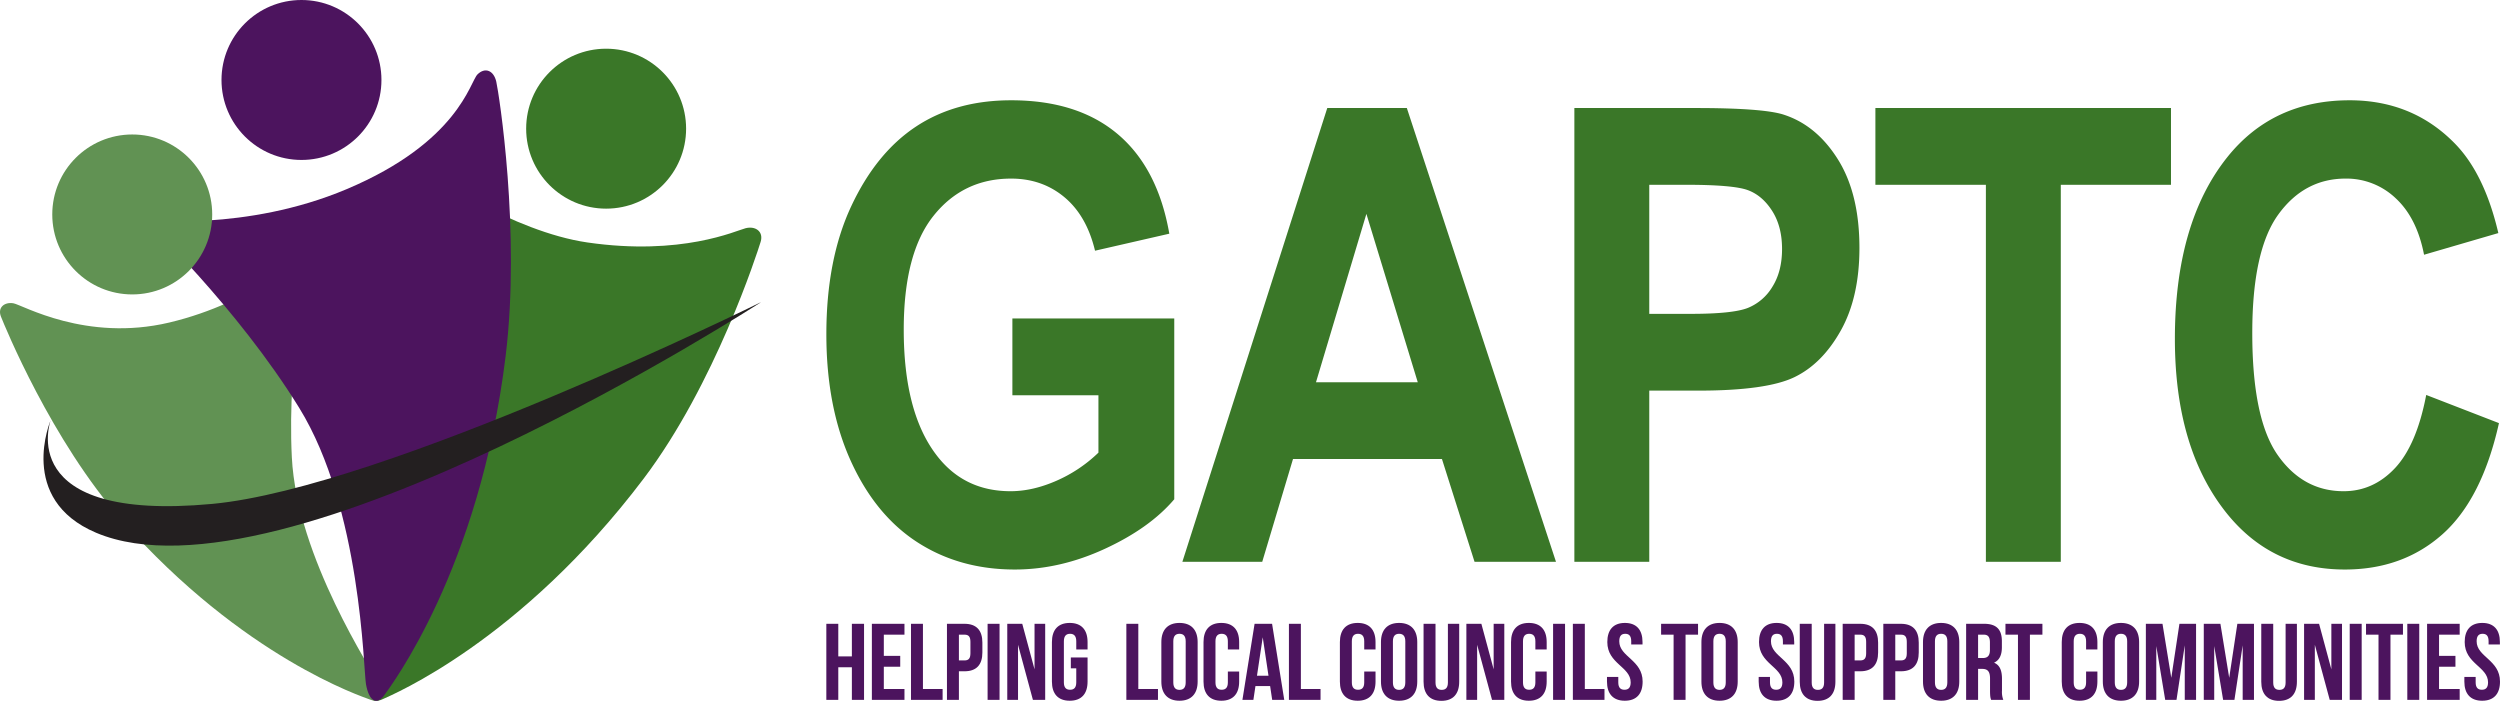
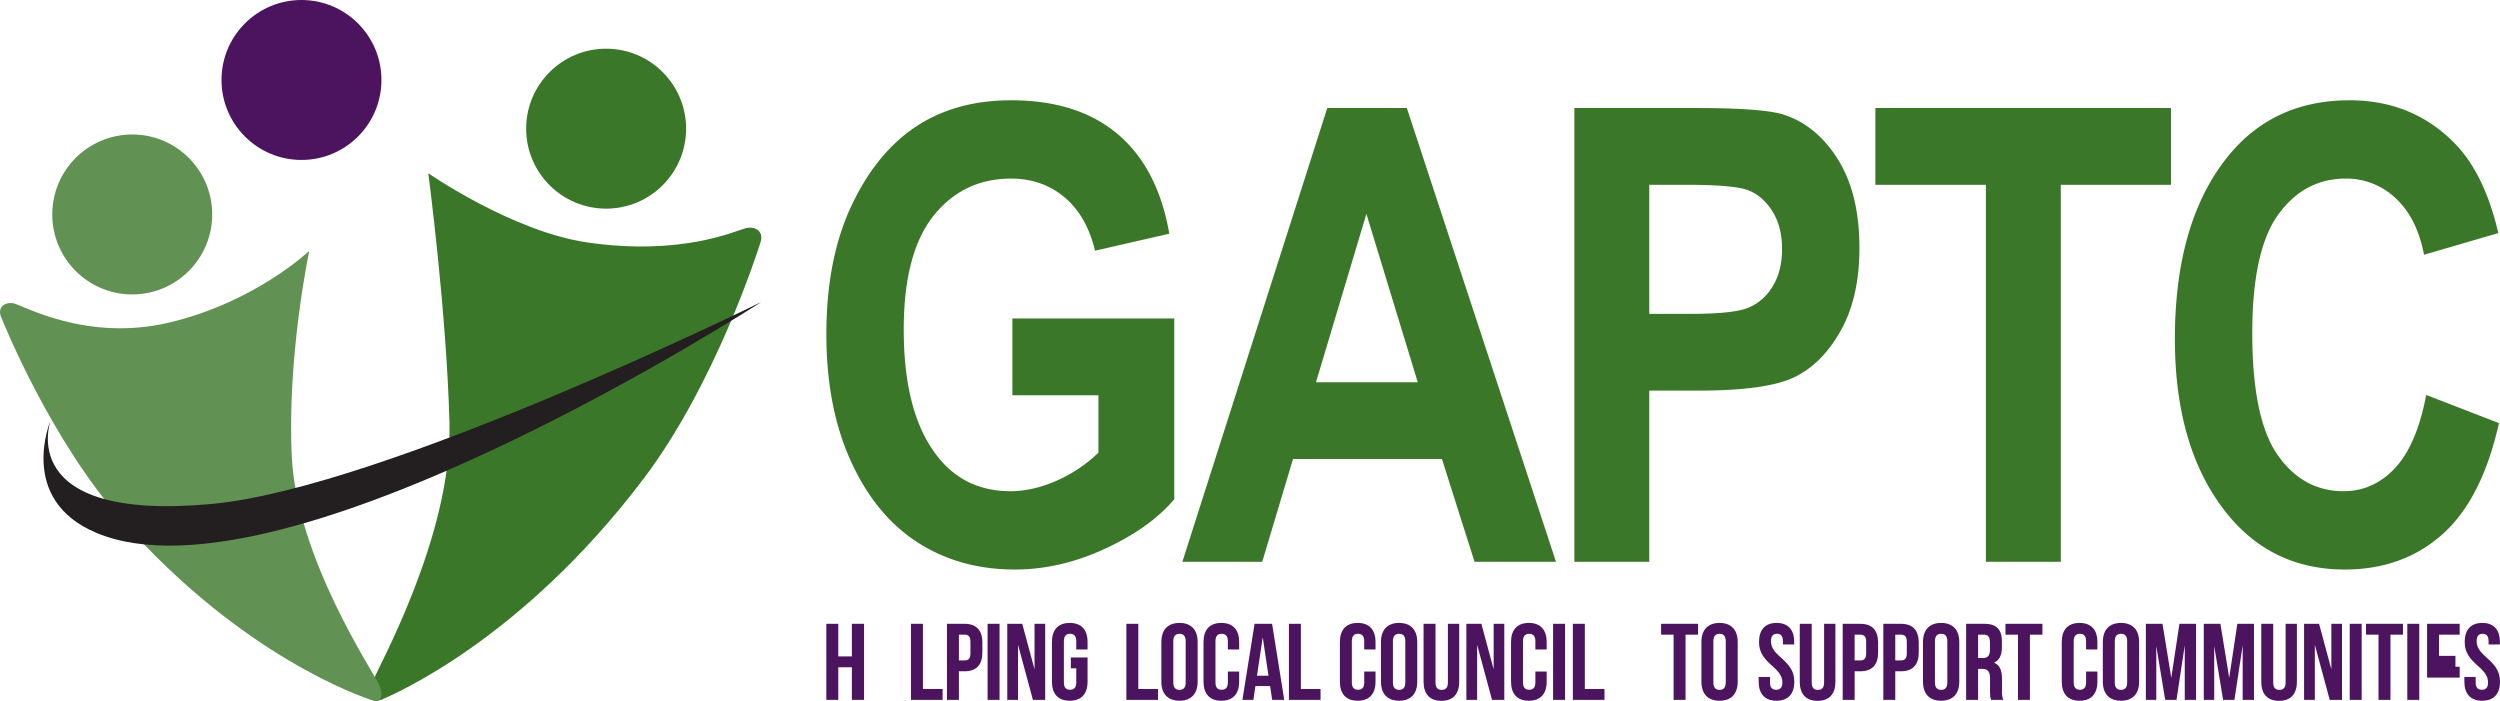
<svg xmlns="http://www.w3.org/2000/svg" viewBox="0 0 1518.374 425.655">
  <g id="Logo">
    <path d="M452.828,138.61c-5.904,1.513-38.77,16.957-96.022,8.655-45.677-6.623-96.689-42.053-96.689-42.053S271.186,188.893,273,256.961s-43.745,149.035-46.651,156.956c-3.546,9.664-.697,13.95,6.335,10.622,5.166-2.445,83.452-34.9,158.246-133.854,43.439-57.47,69.05-137.362,71.03-143.743S458.732,137.097,452.828,138.61Z" fill="#3a7728" />
    <path d="M8.181,184.209c5.387.948,44.088,23.66,94.61,11.688,52.388-12.415,85.032-43.539,85.032-43.539s-13.637,64.346-10.575,125.382,49.402,130.354,52.548,137.242c3.838,8.404,1.584,12.435-4.938,9.941-4.791-1.832-77.079-25.487-150.82-108.889C31.21,267.596,2.794,197.867.582,192.293S2.794,183.262,8.181,184.209Z" fill="#619253" />
-     <path d="M290.019,45.171c-4.581,4.503-11.505,41.017-79.427,69.688-61.533,25.974-122.534,18.63-122.534,18.63s56.03,53.181,93.7,114.276,38.978,159.015,40.519,167.774c1.881,10.687,6.746,13.086,11.396,6.331,3.416-4.963,57.613-75.973,73.441-205.76,9.192-75.378-4.127-159.643-5.698-166.508S294.601,40.668,290.019,45.171Z" fill="#4c145e" />
    <circle cx="80.316" cy="130.248" r="48.571" fill="#619253" />
    <circle cx="183.1" cy="48.571" r="48.571" fill="#4c145e" />
    <circle cx="368.133" cy="78.152" r="48.571" fill="#3a7728" />
  </g>
  <g id="Graphics">
    <path d="M30.817,255.08s-23.089,62.27,98.07,50.964c104.455-9.748,333.502-122.631,333.502-122.631S172.003,371.554,58.385,323.57C10.13,303.191,30.817,255.08,30.817,255.08Z" fill="#231f20" />
  </g>
  <g id="Text">
    <g>
      <path d="M614.871,240.06V193.439h98.317V303.224q-14.852,17.483-42.109,30.078-27.259,12.592-54.704,12.595-33.463,0-59.028-16.449-25.567-16.448-40.512-49.253-14.944-32.803-14.945-77.169,0-45.491,15.134-77.827,15.13-32.331,39.289-48.313Q580.467,60.91,614.12,60.907q40.416,0,64.762,20.584,24.343,20.585,31.3,60.438l-45.117,10.339q-5.074-21.241-18.61-32.522-13.535-11.279-32.334-11.279-29.142,0-47.185,22.652-18.047,22.656-18.047,69.086,0,49.819,19.551,75.759,16.729,22.373,45.305,22.371,13.346,0,27.729-6.277a86.595,86.595,0,0,0,25.66-17.146V240.06Z" fill="#3a7728" />
      <path d="M945.021,341.197H895.559l-19.792-62.412H785.304L766.62,341.197h-48.501L806.118,65.607H854.44ZM861.077,232.164l-31.2-102.266L799.262,232.164Z" fill="#3a7728" />
      <path d="M956.19,341.197V65.607h73.316q40.98,0,53.576,3.948,20.114,6.393,33.181,27.258,13.063,20.867,13.065,53.765,0,29.89-11.279,50.099-11.279,20.21-28.199,28.387t-58.275,8.177H1001.683V341.197Zm45.493-228.97v78.391h25.249q25.436,0,34.575-3.58a30.829,30.829,0,0,0,14.98-12.907q5.842-9.327,5.842-22.896,0-13.756-6.03-23.179-6.031-9.42-14.886-12.624-8.857-3.203-37.495-3.205Z" fill="#3a7728" />
      <path d="M1206.131,341.197v-228.97H1139.02V65.607h179.529v46.621h-66.924v228.97Z" fill="#3a7728" />
      <path d="M1473.564,239.872l44.178,17.107q-10.342,46.245-34.402,67.582-24.066,21.338-59.217,21.336-44.178,0-71.623-34.026-31.582-39.288-31.582-106.025,0-70.496,31.8-110.349,27.661-34.587,74.328-34.59,38.007,0,63.599,25.942,18.25,18.425,26.721,54.705l-45.117,13.159q-4.334-22.369-17.232-34.308a43.309,43.309,0,0,0-30.413-11.938q-25.053,0-40.87,21.807-15.817,21.809-15.817,72,0,52.074,15.415,74.067,15.412,21.995,40.041,21.995,18.047,0,31.207-14.005Q1467.733,270.329,1473.564,239.872Z" fill="#3a7728" />
    </g>
    <g>
      <path d="M509.135,425.061h-7.26V378.865h7.26v19.798h8.249V378.865h7.392v46.196h-7.392V405.262h-8.249Z" fill="#4c145e" />
-       <path d="M536.788,398.333h9.965v6.599h-9.965v13.529h12.539v6.6H529.528V378.865h19.799v6.599h-12.539Z" fill="#4c145e" />
      <path d="M553.288,378.865h7.26v39.596h11.944v6.6H553.288Z" fill="#4c145e" />
      <path d="M596.648,390.282v6.005c0,7.391-3.564,11.417-10.823,11.417h-3.432v17.356h-7.26V378.865h10.691C593.083,378.865,596.648,382.89,596.648,390.282Zm-14.255-4.818v15.641h3.432c2.31,0,3.563-1.056,3.563-4.356V389.82c0-3.3-1.254-4.356-3.563-4.356Z" fill="#4c145e" />
      <path d="M599.816,378.865h7.26v46.196h-7.26Z" fill="#4c145e" />
      <path d="M618.295,391.602v33.459h-6.533V378.865h9.106l7.458,27.651V378.865h6.467v46.196h-7.457Z" fill="#4c145e" />
      <path d="M650.37,399.323h10.163v14.651c0,7.391-3.696,11.615-10.823,11.615s-10.823-4.224-10.823-11.615v-24.022c0-7.392,3.695-11.615,10.823-11.615s10.823,4.224,10.823,11.615V394.44h-6.864v-4.95c0-3.3-1.451-4.554-3.762-4.554s-3.761,1.254-3.761,4.554v24.946c0,3.3,1.451,4.487,3.761,4.487s3.762-1.188,3.762-4.487v-8.513H650.37Z" fill="#4c145e" />
      <path d="M684.095,378.865h7.26v39.596h11.944v6.6H684.095Z" fill="#4c145e" />
      <path d="M705.346,389.952c0-7.392,3.893-11.615,11.02-11.615s11.021,4.224,11.021,11.615v24.022c0,7.391-3.894,11.615-11.021,11.615s-11.02-4.224-11.02-11.615Zm7.26,24.484c0,3.3,1.451,4.554,3.761,4.554s3.762-1.254,3.762-4.554V389.49c0-3.3-1.451-4.554-3.762-4.554s-3.761,1.254-3.761,4.554Z" fill="#4c145e" />
      <path d="M752.601,407.836v6.138c0,7.391-3.696,11.615-10.823,11.615s-10.823-4.224-10.823-11.615v-24.022c0-7.392,3.695-11.615,10.823-11.615s10.823,4.224,10.823,11.615V394.44h-6.864v-4.95c0-3.3-1.451-4.554-3.762-4.554s-3.761,1.254-3.761,4.554v24.946c0,3.3,1.451,4.487,3.761,4.487s3.762-1.188,3.762-4.487v-6.6Z" fill="#4c145e" />
      <path d="M779.989,425.061h-7.325L771.41,416.68H762.5l-1.254,8.381H754.58l7.392-46.196h10.625ZM763.424,410.41h6.995l-3.498-23.362Z" fill="#4c145e" />
      <path d="M782.828,378.865h7.26v39.596h11.944v6.6H782.828Z" fill="#4c145e" />
      <path d="M835.428,407.836v6.138c0,7.391-3.696,11.615-10.823,11.615s-10.823-4.224-10.823-11.615v-24.022c0-7.392,3.695-11.615,10.823-11.615s10.823,4.224,10.823,11.615V394.44h-6.864v-4.95c0-3.3-1.451-4.554-3.762-4.554s-3.761,1.254-3.761,4.554v24.946c0,3.3,1.451,4.487,3.761,4.487s3.762-1.188,3.762-4.487v-6.6Z" fill="#4c145e" />
      <path d="M838.728,389.952c0-7.392,3.894-11.615,11.02-11.615S860.77,382.56,860.77,389.952v24.022c0,7.391-3.894,11.615-11.021,11.615s-11.02-4.224-11.02-11.615Zm7.26,24.484c0,3.3,1.451,4.554,3.761,4.554s3.762-1.254,3.762-4.554V389.49c0-3.3-1.451-4.554-3.762-4.554s-3.761,1.254-3.761,4.554Z" fill="#4c145e" />
      <path d="M871.86,378.865v35.637c0,3.3,1.452,4.488,3.762,4.488s3.762-1.188,3.762-4.488V378.865h6.863V414.04c0,7.391-3.696,11.615-10.823,11.615S864.6,421.431,864.6,414.04V378.865Z" fill="#4c145e" />
      <path d="M897.137,391.602v33.459h-6.533V378.865H899.71l7.458,27.651V378.865h6.467v46.196h-7.457Z" fill="#4c145e" />
      <path d="M939.374,407.836v6.138c0,7.391-3.696,11.615-10.823,11.615s-10.823-4.224-10.823-11.615v-24.022c0-7.392,3.695-11.615,10.823-11.615s10.823,4.224,10.823,11.615V394.44H932.51v-4.95c0-3.3-1.451-4.554-3.762-4.554s-3.761,1.254-3.761,4.554v24.946c0,3.3,1.451,4.487,3.761,4.487s3.762-1.188,3.762-4.487v-6.6Z" fill="#4c145e" />
      <path d="M943.269,378.865h7.26v46.196h-7.26Z" fill="#4c145e" />
      <path d="M955.28,378.865h7.26v39.596h11.944v6.6H955.28Z" fill="#4c145e" />
-       <path d="M986.892,378.337c7.061,0,10.69,4.224,10.69,11.615v1.452h-6.863V389.49c0-3.3-1.319-4.554-3.63-4.554S983.46,386.19,983.46,389.49c0,9.503,14.188,11.285,14.188,24.484,0,7.391-3.695,11.615-10.823,11.615s-10.823-4.224-10.823-11.615V411.136h6.863v3.3c0,3.3,1.452,4.487,3.762,4.487s3.762-1.188,3.762-4.487c0-9.503-14.188-11.285-14.188-24.484C976.201,382.56,979.83,378.337,986.892,378.337Z" fill="#4c145e" />
      <path d="M1008.87,378.865h22.438v6.599h-7.589v39.597h-7.26V385.464h-7.589Z" fill="#4c145e" />
      <path d="M1033.355,389.952c0-7.392,3.893-11.615,11.02-11.615s11.021,4.224,11.021,11.615v24.022c0,7.391-3.894,11.615-11.021,11.615s-11.02-4.224-11.02-11.615Zm7.26,24.484c0,3.3,1.451,4.554,3.761,4.554s3.762-1.254,3.762-4.554V389.49c0-3.3-1.451-4.554-3.762-4.554s-3.761,1.254-3.761,4.554Z" fill="#4c145e" />
      <path d="M1079.026,378.337c7.061,0,10.69,4.224,10.69,11.615v1.452h-6.863V389.49c0-3.3-1.319-4.554-3.63-4.554s-3.629,1.254-3.629,4.554c0,9.503,14.188,11.285,14.188,24.484,0,7.391-3.695,11.615-10.823,11.615s-10.823-4.224-10.823-11.615V411.136h6.863v3.3c0,3.3,1.452,4.487,3.762,4.487s3.762-1.188,3.762-4.487c0-9.503-14.188-11.285-14.188-24.484C1068.334,382.56,1071.964,378.337,1079.026,378.337Z" fill="#4c145e" />
      <path d="M1100.343,378.865v35.637c0,3.3,1.452,4.488,3.762,4.488s3.762-1.188,3.762-4.488V378.865h6.863V414.04c0,7.391-3.696,11.615-10.823,11.615s-10.823-4.224-10.823-11.615V378.865Z" fill="#4c145e" />
      <path d="M1140.668,390.282v6.005c0,7.391-3.564,11.417-10.823,11.417h-3.432v17.356h-7.26V378.865h10.691C1137.104,378.865,1140.668,382.89,1140.668,390.282Zm-14.255-4.818v15.641h3.432c2.31,0,3.563-1.056,3.563-4.356V389.82c0-3.3-1.254-4.356-3.563-4.356Z" fill="#4c145e" />
      <path d="M1165.351,390.282v6.005c0,7.391-3.564,11.417-10.823,11.417h-3.432v17.356h-7.26V378.865h10.691C1161.786,378.865,1165.351,382.89,1165.351,390.282Zm-14.255-4.818v15.641h3.432c2.31,0,3.563-1.056,3.563-4.356V389.82c0-3.3-1.254-4.356-3.563-4.356Z" fill="#4c145e" />
      <path d="M1167.925,389.952c0-7.392,3.893-11.615,11.021-11.615s11.021,4.224,11.021,11.615v24.022c0,7.391-3.894,11.615-11.021,11.615s-11.021-4.224-11.021-11.615Zm7.26,24.484c0,3.3,1.451,4.554,3.761,4.554s3.762-1.254,3.762-4.554V389.49c0-3.3-1.451-4.554-3.762-4.554s-3.761,1.254-3.761,4.554Z" fill="#4c145e" />
      <path d="M1209.306,425.061c-.396-1.188-.66-1.914-.66-5.675v-7.26c0-4.29-1.451-5.874-4.751-5.874h-2.508v18.809h-7.26V378.865h10.955c7.523,0,10.757,3.498,10.757,10.625v3.629c0,4.752-1.518,7.854-4.751,9.372,3.63,1.518,4.817,5.015,4.817,9.833v7.127a13.595,13.595,0,0,0,.792,5.609Zm-7.919-39.597v14.189h2.838c2.705,0,4.355-1.188,4.355-4.884v-4.553c0-3.3-1.122-4.752-3.696-4.752Z" fill="#4c145e" />
      <path d="M1218.019,378.865h22.438v6.599h-7.589v39.597h-7.26V385.464h-7.589Z" fill="#4c145e" />
      <path d="M1273.851,407.836v6.138c0,7.391-3.696,11.615-10.823,11.615s-10.823-4.224-10.823-11.615v-24.022c0-7.392,3.695-11.615,10.823-11.615s10.823,4.224,10.823,11.615V394.44h-6.864v-4.95c0-3.3-1.451-4.554-3.762-4.554s-3.761,1.254-3.761,4.554v24.946c0,3.3,1.451,4.487,3.761,4.487s3.762-1.188,3.762-4.487v-6.6Z" fill="#4c145e" />
      <path d="M1277.153,389.952c0-7.392,3.894-11.615,11.02-11.615s11.021,4.224,11.021,11.615v24.022c0,7.391-3.893,11.615-11.021,11.615s-11.02-4.224-11.02-11.615Zm7.26,24.484c0,3.3,1.451,4.554,3.761,4.554s3.762-1.254,3.762-4.554V389.49c0-3.3-1.451-4.554-3.762-4.554s-3.761,1.254-3.761,4.554Z" fill="#4c145e" />
      <path d="M1318.731,411.664l4.949-32.799h10.098v46.196h-6.863V391.932l-5.016,33.129h-6.864l-5.411-32.667v32.667h-6.335V378.865h10.097Z" fill="#4c145e" />
      <path d="M1353.908,411.664l4.949-32.799h10.098v46.196h-6.863V391.932l-5.016,33.129h-6.864l-5.411-32.667v32.667h-6.335V378.865h10.097Z" fill="#4c145e" />
      <path d="M1380.638,378.865v35.637c0,3.3,1.452,4.488,3.762,4.488s3.762-1.188,3.762-4.488V378.865h6.863V414.04c0,7.391-3.696,11.615-10.823,11.615s-10.823-4.224-10.823-11.615V378.865Z" fill="#4c145e" />
      <path d="M1405.915,391.602v33.459h-6.533V378.865h9.107l7.458,27.651V378.865h6.467v46.196h-7.457Z" fill="#4c145e" />
      <path d="M1427.1,378.865h7.26v46.196h-7.26Z" fill="#4c145e" />
      <path d="M1437,378.865h22.438v6.599h-7.589v39.597h-7.26V385.464H1437Z" fill="#4c145e" />
      <path d="M1462.079,378.865h7.26v46.196h-7.26Z" fill="#4c145e" />
-       <path d="M1481.349,398.333h9.965v6.599h-9.965v13.529h12.539v6.6h-19.799V378.865h19.799v6.599H1481.349Z" fill="#4c145e" />
+       <path d="M1481.349,398.333h9.965v6.599h-9.965h12.539v6.6h-19.799V378.865h19.799v6.599H1481.349Z" fill="#4c145e" />
      <path d="M1507.618,378.337c7.061,0,10.69,4.224,10.69,11.615v1.452h-6.863V389.49c0-3.3-1.319-4.554-3.63-4.554s-3.629,1.254-3.629,4.554c0,9.503,14.188,11.285,14.188,24.484,0,7.391-3.695,11.615-10.823,11.615s-10.823-4.224-10.823-11.615V411.136h6.863v3.3c0,3.3,1.452,4.487,3.762,4.487s3.762-1.188,3.762-4.487c0-9.503-14.188-11.285-14.188-24.484C1496.926,382.56,1500.556,378.337,1507.618,378.337Z" fill="#4c145e" />
    </g>
  </g>
</svg>